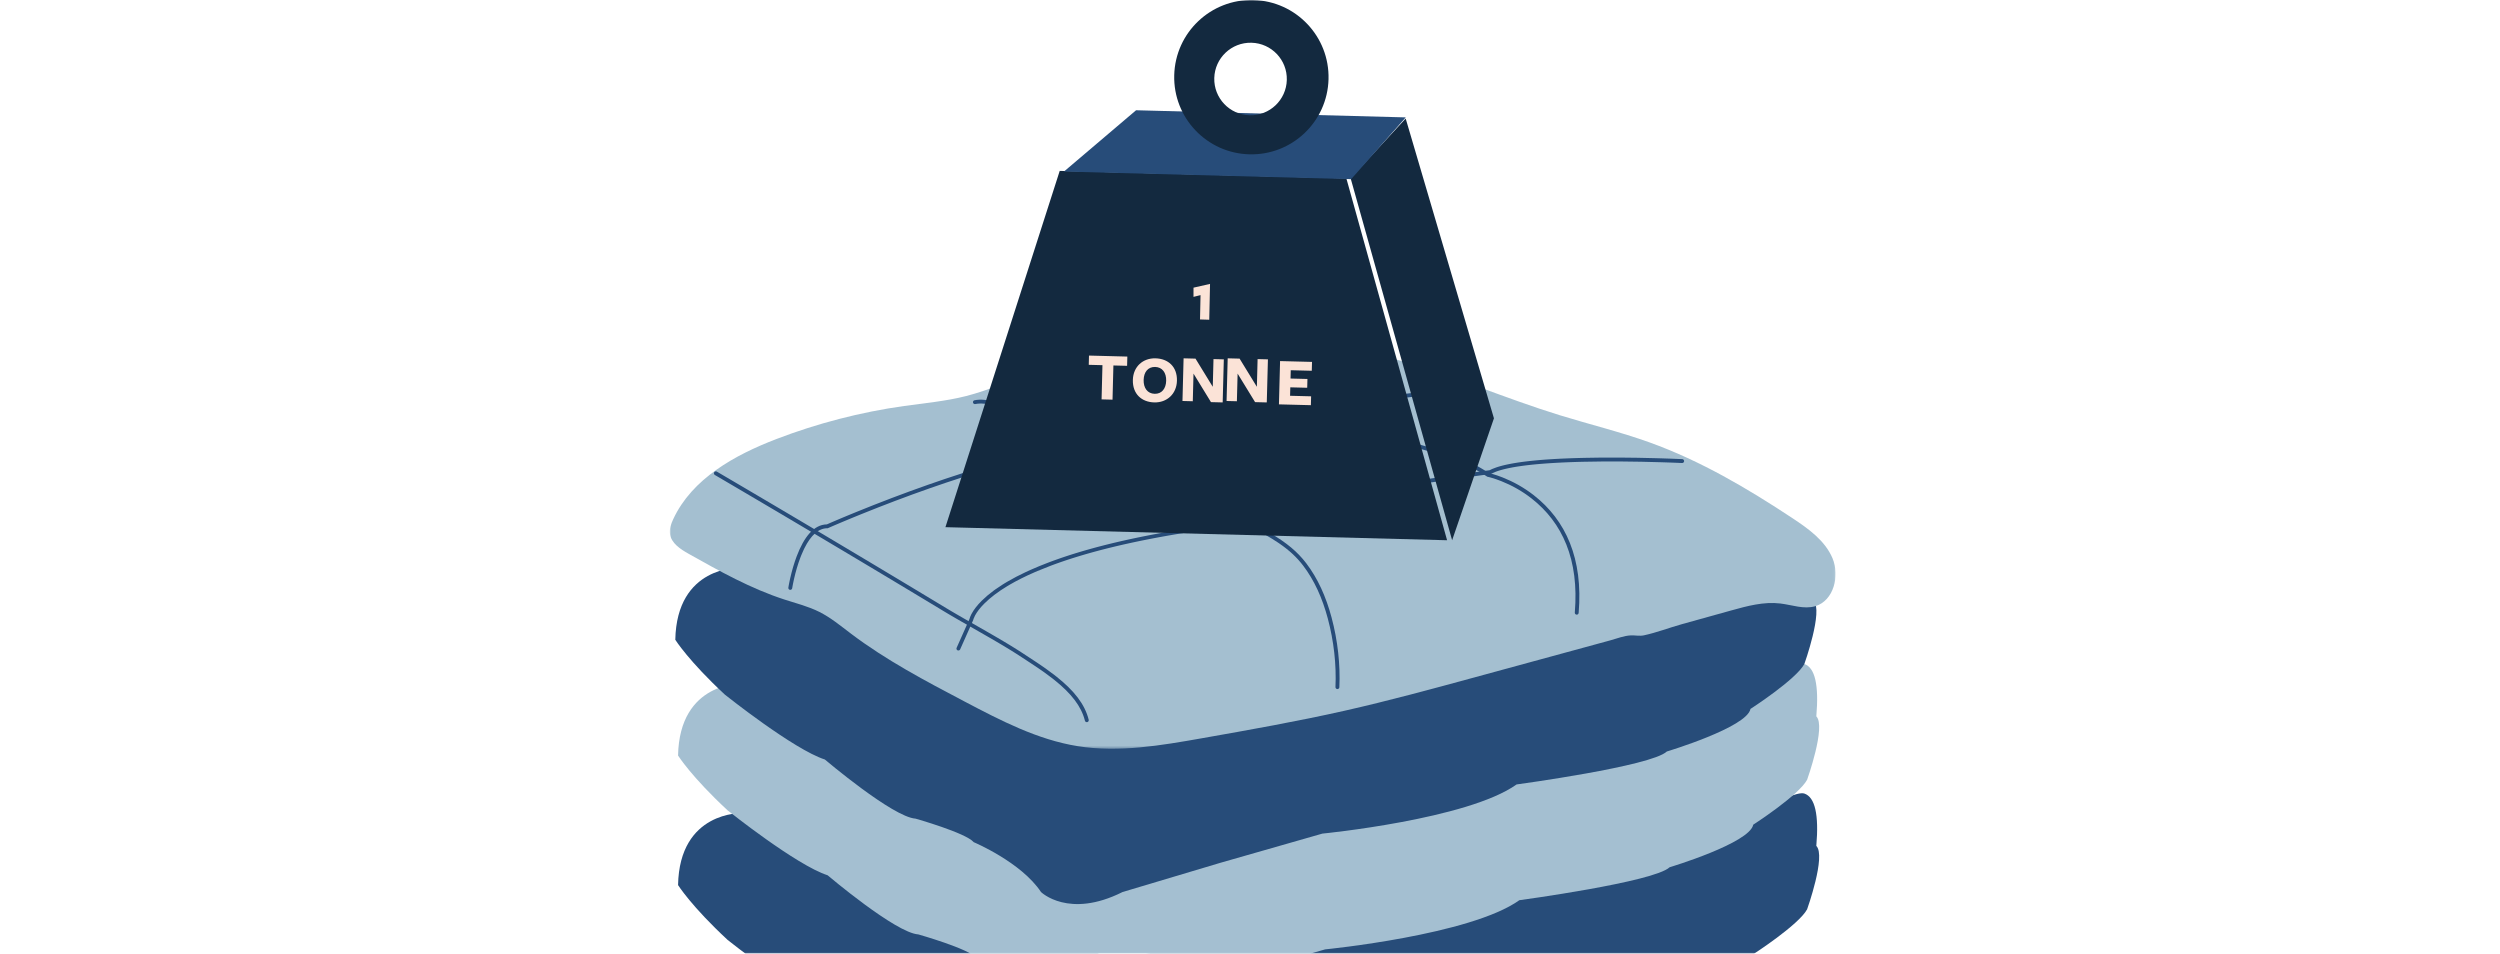
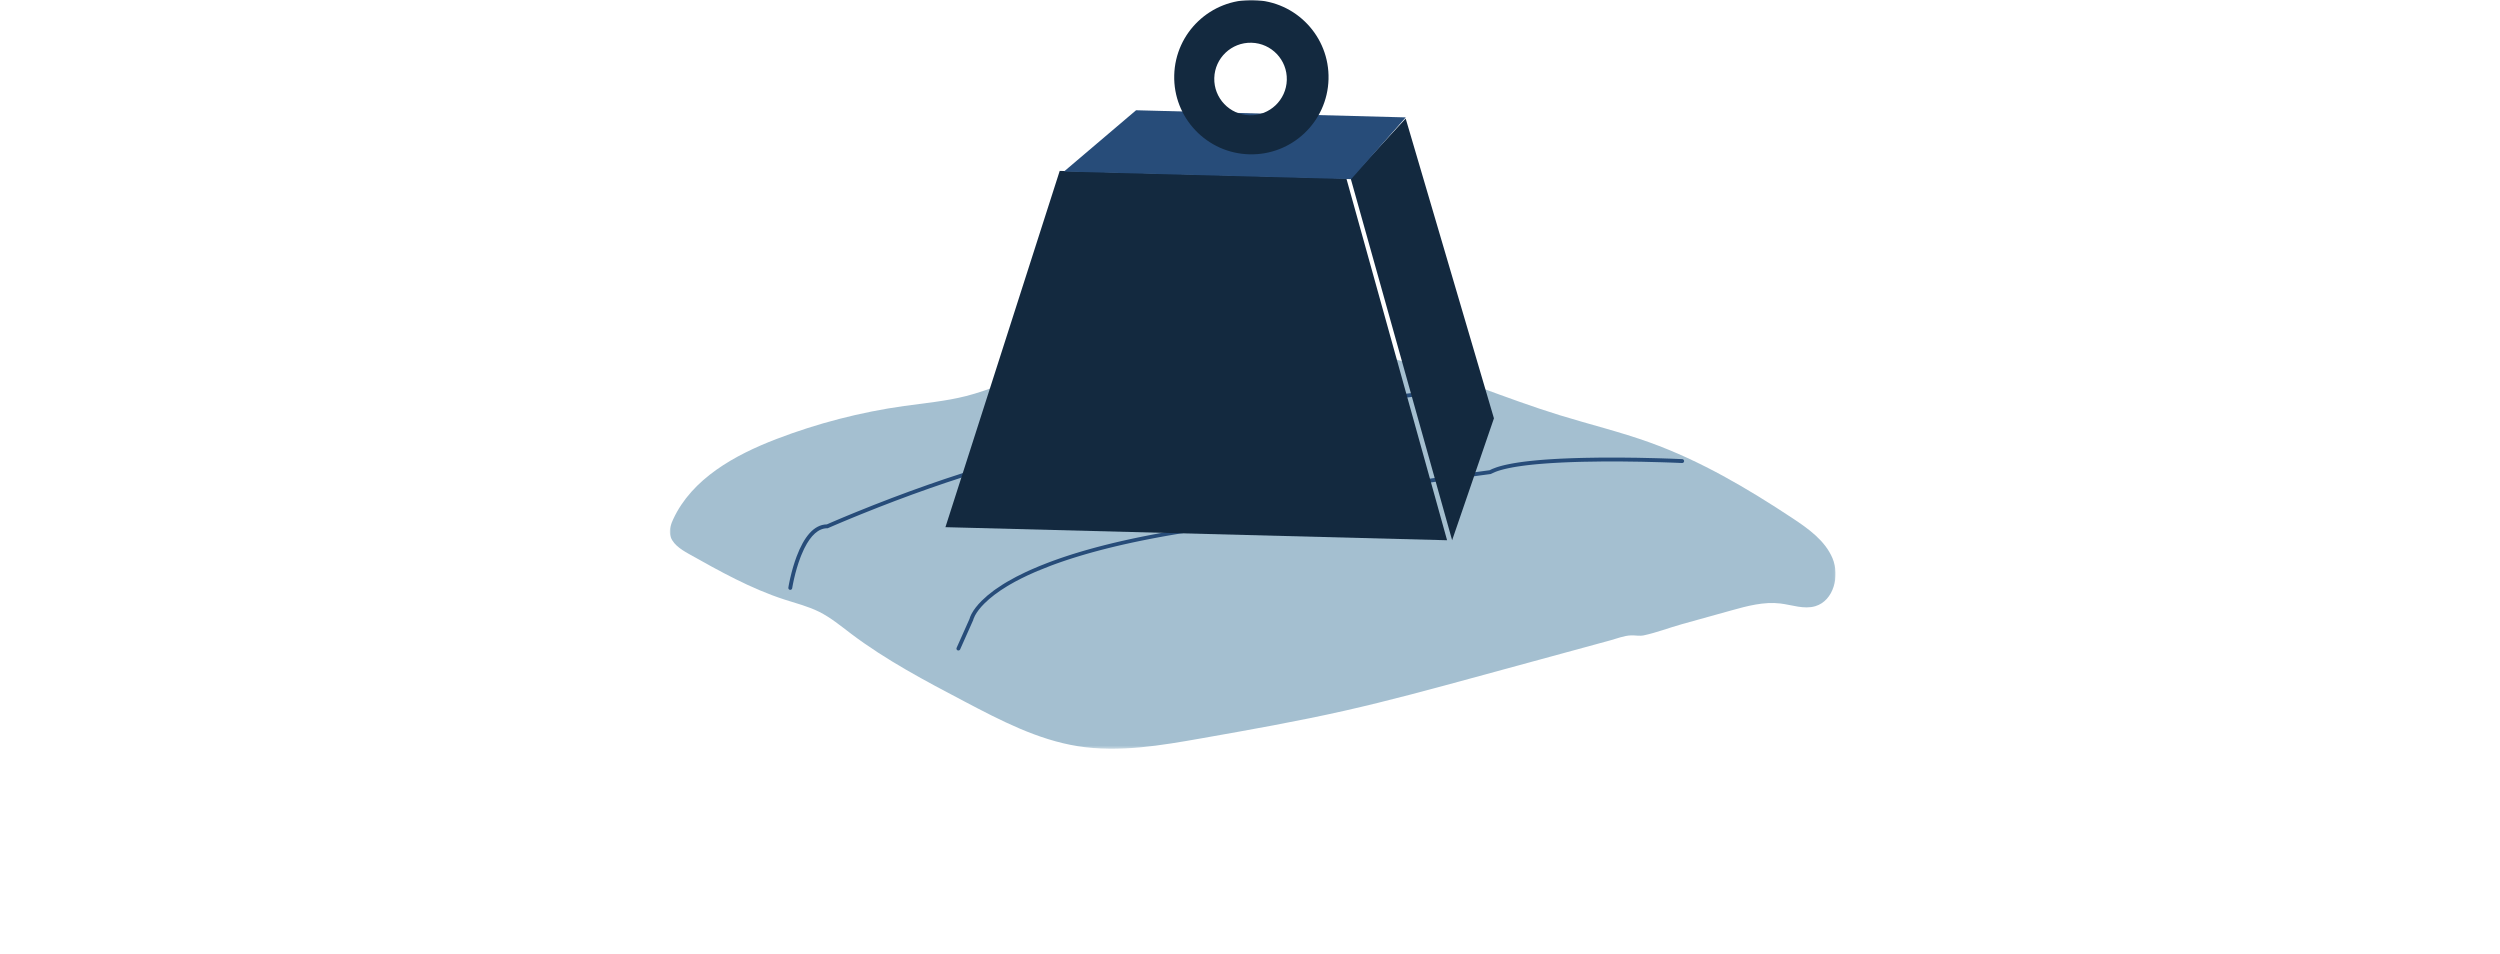
<svg xmlns="http://www.w3.org/2000/svg" xmlns:xlink="http://www.w3.org/1999/xlink" width="907" height="346" viewBox="0 0 907 346">
  <defs>
    <path id="xd235fsvka" d="M0.044 0H905.044V346H0.044z" />
    <path id="wgm5bn6noc" d="M0 0.547L422.949 0.547 422.949 147.646 0 147.646z" />
  </defs>
  <g fill="none" fill-rule="evenodd">
    <g transform="translate(.956)">
      <mask id="o3sp4gvl5b" fill="#fff">
        <use xlink:href="#xd235fsvka" />
      </mask>
      <g mask="url(#o3sp4gvl5b)">
        <g>
-           <path fill="#274C79" d="M26.57 295.002s-22.629-.776-23.142 26.112c0 0 4.885 7.755 18 19.906 0 0 24.942 19.907 36.256 23.527 0 0 24.685 20.94 32.913 21.458 0 0 18.257 5.171 21.086 8.532 0 0 17.228 7.239 24.428 18.096 0 0 10.028 9.825 29.57 0l35.486-10.6 37.028-10.599s52.713-5.17 70.456-17.838c0 0 48.856-6.59 54.514-11.956 0 0 29.056-8.727 30.342-15.448 0 0 16.456-10.6 19.542-16.289 0 0 6.943-19.39 3.343-23.009.975-11.351-.472-17.681-4.343-18.99-2.243-.76-9.967 2.468-23.171 9.683l-131.3 36.279-96.85 13.91L26.57 295.003z" transform="translate(241.616)" />
-           <path fill="#A4BFD1" d="M26.57 248.002s-22.629-.776-23.142 26.112c0 0 4.885 7.755 18 19.906 0 0 24.942 19.907 36.256 23.527 0 0 24.685 20.94 32.913 21.458 0 0 18.257 5.171 21.086 8.532 0 0 17.228 7.239 24.428 18.096 0 0 10.028 9.825 29.57 0l35.486-10.6 37.028-10.599s52.713-5.17 70.456-17.838c0 0 48.856-6.59 54.514-11.956 0 0 29.056-8.727 30.342-15.448 0 0 16.456-10.6 19.542-16.289 0 0 6.943-19.39 3.343-23.009.975-11.351-.472-17.681-4.343-18.99-2.243-.76-9.967 2.468-23.171 9.683l-131.3 36.279-96.85 13.91L26.57 248.003z" transform="translate(241.616)" />
-           <path fill="#274C79" d="M25.57 206.002s-22.629-.776-23.142 26.112c0 0 4.885 7.755 18 19.906 0 0 24.942 19.907 36.256 23.527 0 0 24.685 20.94 32.913 21.458 0 0 18.257 5.171 21.086 8.532 0 0 17.228 7.239 24.428 18.096 0 0 10.028 9.825 29.57 0l35.486-10.6 37.028-10.599s52.713-5.17 70.456-17.838c0 0 48.856-6.59 54.514-11.956 0 0 29.056-8.727 30.342-15.448 0 0 16.456-10.6 19.542-16.289 0 0 6.943-19.39 3.343-23.009l-27.514-9.307-131.3 36.279-96.85 13.91L25.57 206.003z" transform="translate(241.616)" />
          <g transform="translate(241.616) translate(.428 124)">
            <mask id="mpz28ne3nd" fill="#fff">
              <use xlink:href="#wgm5bn6noc" />
            </mask>
            <path fill="#A4BFD0" d="M241.103 1.68C228.663-.01 216.08.023 203.912 2.93c-4.579 1.093-9.091 2.59-13.778 3.022-4.45.411-8.925-.15-13.385-.455-15.237-1.042-30.674.94-45.155 5.795-8.062 2.703-15.84 6.29-24.079 8.393-7.366 1.88-14.978 2.545-22.506 3.608-15.825 2.235-31.397 6.264-46.321 11.987C23.537 41.089 8.032 49.665 1.225 64.408c-.758 1.64-1.406 3.424-1.179 5.216.438 3.438 3.797 5.614 6.818 7.309 11.214 6.294 22.52 12.628 34.754 16.586 4.256 1.376 8.635 2.47 12.633 4.477 4.16 2.086 7.772 5.092 11.484 7.898 12.78 9.663 27.03 17.164 41.208 24.618 13.093 6.884 26.48 13.869 41.083 16.2 14.933 2.385 30.158-.249 45.05-2.879 17.327-3.06 34.66-6.12 51.823-9.997 15.954-3.603 31.74-7.907 47.52-12.21l32.553-8.875 16.277-4.438c2.4-.653 4.962-1.696 7.463-1.795 1.56-.06 3.124.318 4.672-.011 4.629-.985 9.266-2.793 13.842-4.065l17.852-4.966c5.825-1.62 11.836-3.257 17.84-2.528 4.246.515 8.572 2.2 12.673.981 6.67-1.982 8.957-11.005 6.237-17.418-2.72-6.412-8.748-10.703-14.556-14.542-16.323-10.791-33.328-20.803-51.734-27.437-10.708-3.859-21.798-6.541-32.675-9.896-19.6-6.046-38.493-14.274-58.22-19.895-7.693-2.193-15.588-3.98-23.54-5.06" mask="url(#mpz28ne3nd)" />
          </g>
-           <path fill="#274C79" fill-rule="nonzero" d="M110.996 145.21c2.233-.442 4.808-.173 7.828.682 1.038.295 2.09.644 3.263 1.079l.719.271.372.144.771.304 4.442 1.81 1.079.42 1.348.535 1.348.544.901.369 1.36.564 1.37.578.922.394.93.401 1.414.618 1.439.638 1.467.659.997.452 1.525.699 1.566.724 2.156 1.01 2.245 1.062 1.746.834 3.674 1.771 1.617.786 1.964.96 1.973.97 1.983.982 1.995.994 2.008 1.006 2.022 1.02 2.038 1.033 2.054 1.048 2.072 1.062 3.145 1.623 2.123 1.102 2.145 1.12 2.17 1.136 2.193 1.155 2.22 1.174 2.247 1.193 3.963 2.112.271.143.833.43.574.292.896.449.948.466.667.323 1.06.508 6.982 3.284 1.025.49.999.482.49.239.959.473.47.235.923.466.897.461c.148.077.295.153.44.23l.862.455.84.452.815.45.795.447.772.445c5.843 3.41 9.832 6.709 13.036 10.923 4.132 5.433 7.13 12.033 9.16 19.64 2.218 8.31 3.203 16.993 2.824 25.298-.018.387-.348.687-.738.67-.39-.018-.692-.346-.674-.734.372-8.16-.598-16.7-2.78-24.873-1.986-7.444-4.908-13.88-8.92-19.155-2.315-3.044-5.078-5.608-8.732-8.107l-.654-.44c-.663-.44-1.355-.88-2.078-1.319l-.734-.44-.374-.22-.766-.443c-.388-.221-.784-.443-1.19-.667l-.82-.448-.845-.45-.431-.228-.881-.457-.905-.461-.931-.467-.956-.472-.983-.478-1.01-.485-6.747-3.172-1.476-.704-1.345-.653-1.24-.614-1.16-.59-.833-.434-3.965-2.114-2.245-1.192-3.316-1.751-1.092-.575-2.167-1.135-2.142-1.118-2.12-1.101-2.1-1.085-2.078-1.068-2.061-1.054-2.043-1.039-3.035-1.532-2.005-1.005-2.984-1.484-1.975-.975-1.965-.964-1.957-.953-2.45-1.185-2.341-1.125-2.243-1.068-1.623-.766-2.093-.977-2.018-.931-1.471-.67-1.911-.858-1.862-.822-1.37-.595-1.35-.579-1.336-.563-1.325-.549-1.317-.537-.894-.36-.894-.355-1.633-.64-3.946-1.61-.393-.159-.756-.298-.718-.276c-.234-.088-.463-.173-.687-.254l-.66-.235c-.756-.264-1.467-.49-2.169-.688-2.822-.8-5.186-1.047-7.162-.655-.383.076-.755-.17-.832-.551-.076-.38.172-.75.555-.826zM128.203 238.504l-1.1-.715-.936-.6-.915-.578-1.13-.704-1.407-.861-1.49-.897-2.166-1.28-2.432-1.416-3.518-2.022-6.933-3.963-1.545-.89-2.033-1.185-1.433-.846-1.178-.704-6.3-3.801-5.526-3.329-5.551-3.336-5.577-3.345-5.603-3.353-2.812-1.68-5.643-3.366-5.671-3.376-2.846-1.692-5.714-3.39-5.743-3.403-2.883-1.705-5.788-3.418-5.819-3.43-5.85-3.442-5.883-3.454c-.337-.198-.45-.633-.254-.971.198-.339.631-.453.969-.255l5.884 3.455 5.851 3.443 2.914 1.717 5.805 3.424 5.774 3.414 5.744 3.402 5.715 3.392 2.846 1.692 5.672 3.377 5.645 3.367 5.617 3.358 5.591 3.35 5.565 3.34 5.54 3.333 9.19 5.543 1.85 1.1 1.717 1.006 3.32 1.916 7.578 4.331 3.005 1.735 1.779 1.04 1.634.966 1.27.762.97.588 1.396.86 1.129.708.669.426.707.453.551.357 4.677 3.072 1.222.817.763.518.731.502.707.492.347.245c1.122.794 2.185 1.58 3.19 2.361l.743.585c6.34 5.059 10.2 9.937 11.605 15.574.095.38-.136.766-.515.86-.38.096-.763-.136-.858-.516-1.314-5.268-5.001-9.925-11.11-14.803l-.73-.575c-.863-.672-1.774-1.349-2.73-2.033l-.412-.293c-.227-.161-.457-.322-.69-.485l-.71-.491-.74-.504-.775-.523-3.198-2.113-1.735-1.138zM196.511 128.375c.184-.346.61-.476.952-.29l2.315 1.272 2.67 1.485 4.899 2.758 4.652 2.631 3.256 1.83 3.054 1.702 1.934 1.068 1.4.767 1.803.981 1.308.705 1.273.68 1.24.656 1.208.633 1.568.81.384.196.744.378c3.94 1.995 7.453 3.634 10.961 5.113l.658.275.658.272c1.555.639 3.12 1.25 4.73 1.853l1.218.45.976.35.486.172.965.331.725.242.988.32 1.021.32.795.244 1.394.414 1.19.343 1.268.358 1.713.474 1.874.51 5.754 1.534 1.148.308 1.669.456 1.607.447 1.038.295 1.012.292.988.29.964.288.94.286.918.286.897.285.875.284.856.285.836.286.817.286c.27.095.536.191.8.287l.783.29.766.29.751.294.736.297.363.149.716.301.353.152.697.307.685.312.674.316.665.32c.33.163.656.327.98.493l.642.335.635.342c.21.116.42.232.629.35l.623.355c.207.12.413.241.618.364l.614.371c.408.25.813.507 1.218.769l.494.324.254.06.39.097.434.117.233.066c1.13.323 2.387.746 3.74 1.281 3.86 1.529 7.72 3.653 11.325 6.471 11.56 9.039 17.89 22.943 16.24 42.651-.032.393-.372.684-.758.65-.387-.033-.674-.378-.64-.77 1.607-19.216-4.51-32.653-15.7-41.401-3.491-2.73-7.235-4.79-10.978-6.273-1.308-.518-2.522-.926-3.61-1.237l-.433-.12-.39-.102-.478-.113-.173-.036-.114-.075c-.296-.197-.592-.39-.89-.58l-.596-.376-.299-.185-.6-.363-.303-.18-.608-.351-.614-.346-.309-.17-.623-.335-.631-.329-.319-.162-.643-.32-.326-.158-.658-.313-.668-.308-.68-.304-.692-.3-.705-.296-.718-.293-.733-.29-.372-.144-.756-.286-.384-.143-.78-.284-.397-.141-.807-.283-.825-.28-.845-.282-.865-.28-.886-.282-.907-.282-.93-.283-.953-.285-.977-.287-1.002-.288-1.55-.439-1.067-.295-1.652-.451-6.9-1.843-1.883-.511-1.722-.476-1.883-.535-1.162-.34-1.368-.412-1.04-.324-1.249-.403-.732-.244-.74-.253-.492-.172c-.49-.173-.982-.35-1.48-.532-1.393-.512-2.746-1.028-4.083-1.558l-.667-.267c-1-.402-1.991-.813-2.985-1.237l-.663-.285-.665-.29-1.335-.593-1.01-.458-.677-.313-1.026-.48-1.038-.493-1.054-.51-1.07-.525-1.089-.542-1.11-.56-1.517-.778-1.96-1.022-1.628-.862-1.685-.903-2.194-1.19-1.832-1.004-1.906-1.054-2.492-1.388-3.167-1.778-9.463-5.342-2.723-1.518-1.537-.848-1.3-.712c-.341-.187-.47-.619-.286-.966z" transform="translate(241.616)" />
          <path fill="#274C79" fill-rule="nonzero" d="M270.445 142.492c8.05-.817 14.976-.644 20.448.723.378.094.608.476.513.854-.094.377-.477.607-.855.513-5.288-1.32-12.061-1.49-19.964-.688-6.012.61-12.435 1.757-18.986 3.284-3.245.756-6.333 1.562-9.181 2.372l-1.167.336-.76.223-.714.214-1.317.405-.686.218-.122.029-84.184 11.86c-4.28.23-9.058.841-14.281 1.8l-1.262.238-1.279.25-1.296.264c-.217.045-.435.09-.654.137l-1.32.283-.667.147-1.345.302-1.36.316-1.378.329-1.393.34-.702.176-1.417.36-.714.185-1.439.378-.725.194-1.462.397-.737.203-1.485.416c-.248.07-.498.14-.747.212-7.356 2.097-15.095 4.586-23.08 7.387-8.442 2.96-16.744 6.12-24.597 9.292l-2.183.887-1.806.741-2.283.948-1.616.68-2.118.9-1.306.564-1.106.484h-.15c-3.213 0-5.978 2.613-8.264 7.18l-.266.547c-.309.648-.608 1.332-.899 2.051l-.246.625-.122.318c-.91 2.412-1.657 5.002-2.25 7.593-.088.389-.17.766-.247 1.129l-.145.708-.066.339-.16.87-.066.398c-.06.384-.42.648-.805.589-.385-.06-.65-.42-.59-.804l.043-.261.128-.721.132-.684.072-.357.156-.742c.055-.253.113-.513.173-.777.606-2.65 1.37-5.299 2.305-7.777 2.69-7.127 6.244-11.5 10.902-11.63l.061-.001 1.878-.814 1.885-.805 2.141-.901 1.127-.47 1.758-.726 1.836-.752c8.33-3.392 17.198-6.784 26.227-9.95 8.01-2.81 15.775-5.308 23.16-7.413l1.501-.424 1.487-.412 1.472-.4 1.457-.387 1.442-.375 1.426-.363c.473-.119.943-.235 1.41-.35l1.395-.337c.463-.11.922-.218 1.38-.324l1.362-.312c1.129-.254 2.24-.494 3.335-.721l1.305-.265c.217-.044.432-.086.647-.128l1.28-.246c5.296-.994 10.146-1.638 14.495-1.9l.52-.029 84.063-11.846.488-.156.809-.252 1.031-.312 1.132-.335.4-.116c3.082-.89 6.458-1.78 10.024-2.611 6.605-1.54 13.085-2.696 19.164-3.314zM208.645 189.005c.384-.045.732.225.778.602.045.377-.23.72-.614.764l-2.601.306-1.737.211-1.763.22-1.745.224-1.728.227-1.71.23-.85.118-1.684.236-1.668.24-.828.121-1.642.245-1.625.249-1.608.252-.798.127-1.582.258-1.566.26-.777.132-1.54.266-1.524.27-1.507.273-1.49.276-1.474.28-1.457.282-.723.143-1.432.287-1.416.291-.702.147-1.391.296-1.375.3-1.359.301-.673.153-1.334.307-1.318.31-.653.156-1.294.315-1.277.318-1.262.321-1.246.324-.616.164-1.222.328-1.206.332-1.19.335-1.174.338-1.159.34-.573.172-1.135.345-.561.173-1.112.35-.55.175-1.088.354-1.073.357-1.057.36c-.35.12-.697.24-1.041.361l-1.027.365-1.01.368c-.335.123-.667.246-.996.37-1.686.635-3.292 1.276-4.818 1.922l-1.006.431c-3.481 1.513-6.537 3.053-9.195 4.608l-.749.445c-3.444 2.077-6.187 4.18-8.296 6.276-1.614 1.604-2.725 3.082-3.428 4.397-.24.45-.412.845-.528 1.18l-.054.164-.034.117-.016.07-.014.08-4.752 10.668c-.155.348-.568.506-.923.354-.329-.141-.492-.5-.389-.83l.028-.075 4.689-10.528.018-.077c.09-.365.29-.9.643-1.587l.092-.175c.767-1.437 1.962-3.026 3.67-4.725 1.226-1.217 2.652-2.433 4.291-3.642l.625-.453c.847-.604 1.747-1.206 2.702-1.805l.727-.45.372-.224.758-.447c1.922-1.118 4.04-2.226 6.366-3.32l.942-.436.963-.436c1.95-.868 4.033-1.727 6.256-2.574l1.058-.399 1.01-.372 1.026-.368.519-.184 1.048-.365.53-.18 1.073-.361 1.087-.358 1.103-.354c.185-.06.37-.118.557-.177l1.126-.35 1.142-.347 1.158-.344 1.173-.342c.394-.113.79-.226 1.19-.338l1.204-.335 1.22-.333.617-.165 1.244-.327.629-.163 1.268-.323 1.285-.32 1.3-.317.657-.157 1.325-.312 1.34-.309 1.358-.305 1.373-.302 1.39-.3.701-.148 1.415-.294 1.43-.29 1.448-.288 1.464-.285.738-.14 1.489-.28 1.505-.275 1.522-.273 1.539-.269 1.555-.265 1.573-.262.792-.13 1.598-.257 1.615-.253 1.631-.25 1.65-.246 1.665-.243 1.683-.239 1.7-.235 1.717-.232 1.735-.228 1.751-.225 1.77-.22.89-.11 3.177-.376.282-.033zM331.706 166.118c8.587-.203 17.741-.132 26.672.118l2.335.069 1.602.053 2 .072 2.684.11.755.034c.39.02.691.35.673.741-.02.39-.352.69-.742.672l-1.755-.078-2.153-.084-2.034-.071-1.625-.052c-9.468-.29-19.248-.386-28.379-.17l-1.586.041-1.557.047-1.525.054-1.496.059-1.463.066-1.432.072-1.4.078-1.366.085-1.333.09-1.726.132-.84.07-1.23.11-.802.078-.786.08-1.148.125-1.113.133-.721.092-.705.095-.688.098-.672.1-.655.104-.638.107-.621.11-.304.056-.595.115-.578.117-.282.06-.552.123-.533.125c-.088.021-.175.042-.26.064l-.507.13-.49.133-.237.067-.461.138-.443.14-.214.073-.416.145-.396.149c-.516.2-.981.41-1.395.627l-.27.146-3.908.524-4.047.557-4.385.618-1.53.218c-1.212.174-2.425.35-3.636.526l-3.63.534-1.81.27-3.606.546-1.795.275-3.569.555c-3.553.557-7.055 1.124-10.477 1.696l-2.523.425-1.619.277-3.164.551-3.064.547-2.23.407-2.17.404-1.414.269-2.068.4-2.005.397-1.3.263-1.273.261-1.242.26-1.213.26-1.183.257-1.527.34-1.462.335-1.405.333-.68.165-1.315.328-.947.243-.612.16-.888.24-1.13.314-.805.233-.77.23-.731.225-.695.223-.657.22-.417.144-.593.213-.374.14-.357.137-.339.136-.32.134-.304.133-.286.13-.267.128-.25.126-.23.123-.212.122-.194.119-.09.059-.165.115-.076.057-.137.112c-.192.166-.319.324-.379.473l-.017.049c-.116.373-.512.582-.885.466-.373-.115-.582-.512-.467-.885.142-.457.528-.913 1.156-1.373l.218-.153.236-.153.254-.154.134-.077.281-.155.147-.077.308-.155.16-.077.335-.156.352-.156.37-.157.388-.157.405-.158.423-.159.441-.159.459-.16.476-.16.494-.162.512-.162.8-.245.84-.247.88-.249.608-.167.626-.168.971-.255.67-.171 1.037-.259 1.076-.261 1.496-.354 1.168-.268 1.375-.309 1.172-.257 1.202-.26 1.86-.39 1.276-.263 1.305-.264 1.333-.265 1.362-.267 2.095-.402 2.156-.405 2.216-.407 1.51-.273 2.313-.411 2.37-.414 2.425-.416.82-.14c3.965-.67 8.047-1.333 12.197-1.985l3.573-.555c1.793-.276 3.597-.55 5.407-.821l3.627-.539 1.818-.266 5.171-.746 4.39-.618 2.74-.379 4.965-.67.044-.022c.221-.117.455-.23.702-.342l.38-.166c.39-.164.807-.322 1.253-.475l.455-.152.473-.147c.161-.049.325-.097.492-.145l.51-.14.263-.07.537-.135.555-.132.574-.128.293-.063.6-.123.307-.06.626-.12.32-.057.652-.113.67-.11.686-.107.703-.103.72-.1.738-.097 1.137-.139.778-.089.795-.085.81-.082.828-.08.843-.076.859-.073.875-.07.89-.066.906-.064.92-.06 1.888-.113 1.456-.077 1.489-.07 1.521-.063 1.555-.057 1.586-.05 1.076-.03 1.083-.028z" transform="translate(241.616)" />
          <path fill="#13293F" d="M141.893 62L245.885 64.709 282.428 196 100.428 191.259z" transform="translate(241.616)" />
-           <path fill="#FBE3D7" d="M192.984 107.071L190.428 107.701 190.434 104.363 196.428 103 196.146 116 192.793 115.896zM161.37 132.59L161.051 145 157.079 144.896 157.398 132.485 152.428 132.355 152.513 129 166.428 129.365 166.341 132.72zM176.517 133.128c-2.588-.067-4.103 1.848-4.178 4.705-.075 2.93 1.386 4.972 3.998 5.04 2.563.067 4.104-1.873 4.178-4.73.076-2.93-1.41-4.948-3.998-5.015m-.334 12.869c-4.517-.118-7.886-3.015-7.752-8.168.126-4.835 3.675-7.944 8.215-7.826 4.541.119 7.912 2.992 7.778 8.144-.126 4.835-3.7 7.968-8.241 7.85M197.685 130.278L201.428 130.374 201.015 146 196.771 145.891 190.434 135.544 190.17 145.573 186.428 145.477 186.835 130 191.155 130.111 197.42 140.332zM213.685 130.278L217.428 130.373 217.015 146 212.772 145.892 206.434 135.544 206.17 145.573 202.428 145.478 202.835 130 207.155 130.11 213.421 140.332zM221.428 146.702L221.839 131 233.428 131.298 233.343 134.514 225.711 134.317 225.633 137.332 231.768 137.491 231.684 140.681 225.548 140.523 225.468 143.588 233.1 143.784 233.016 147z" transform="translate(241.616)" />
          <path fill="#13293F" d="M299.428 151.767L284.261 196 247.428 64.648 267.409 43z" transform="translate(241.616)" />
          <path fill="#274C79" d="M267.428 42.59L169.595 40 143.428 62.242 247.626 65z" transform="translate(241.616)" />
          <path fill="#13293F" d="M212.155.01c15.46.401 27.664 13.259 27.263 28.717-.401 15.46-13.259 27.666-28.717 27.263-15.46-.4-27.665-13.258-27.264-28.717.402-15.46 13.259-27.665 28.718-27.263zm-.687 15.495c-7.267-.19-13.311 5.549-13.5 12.816-.19 7.268 5.549 13.312 12.816 13.5 7.267.19 13.312-5.549 13.5-12.816.19-7.267-5.55-13.311-12.816-13.5z" transform="translate(241.616)" />
        </g>
      </g>
    </g>
  </g>
</svg>